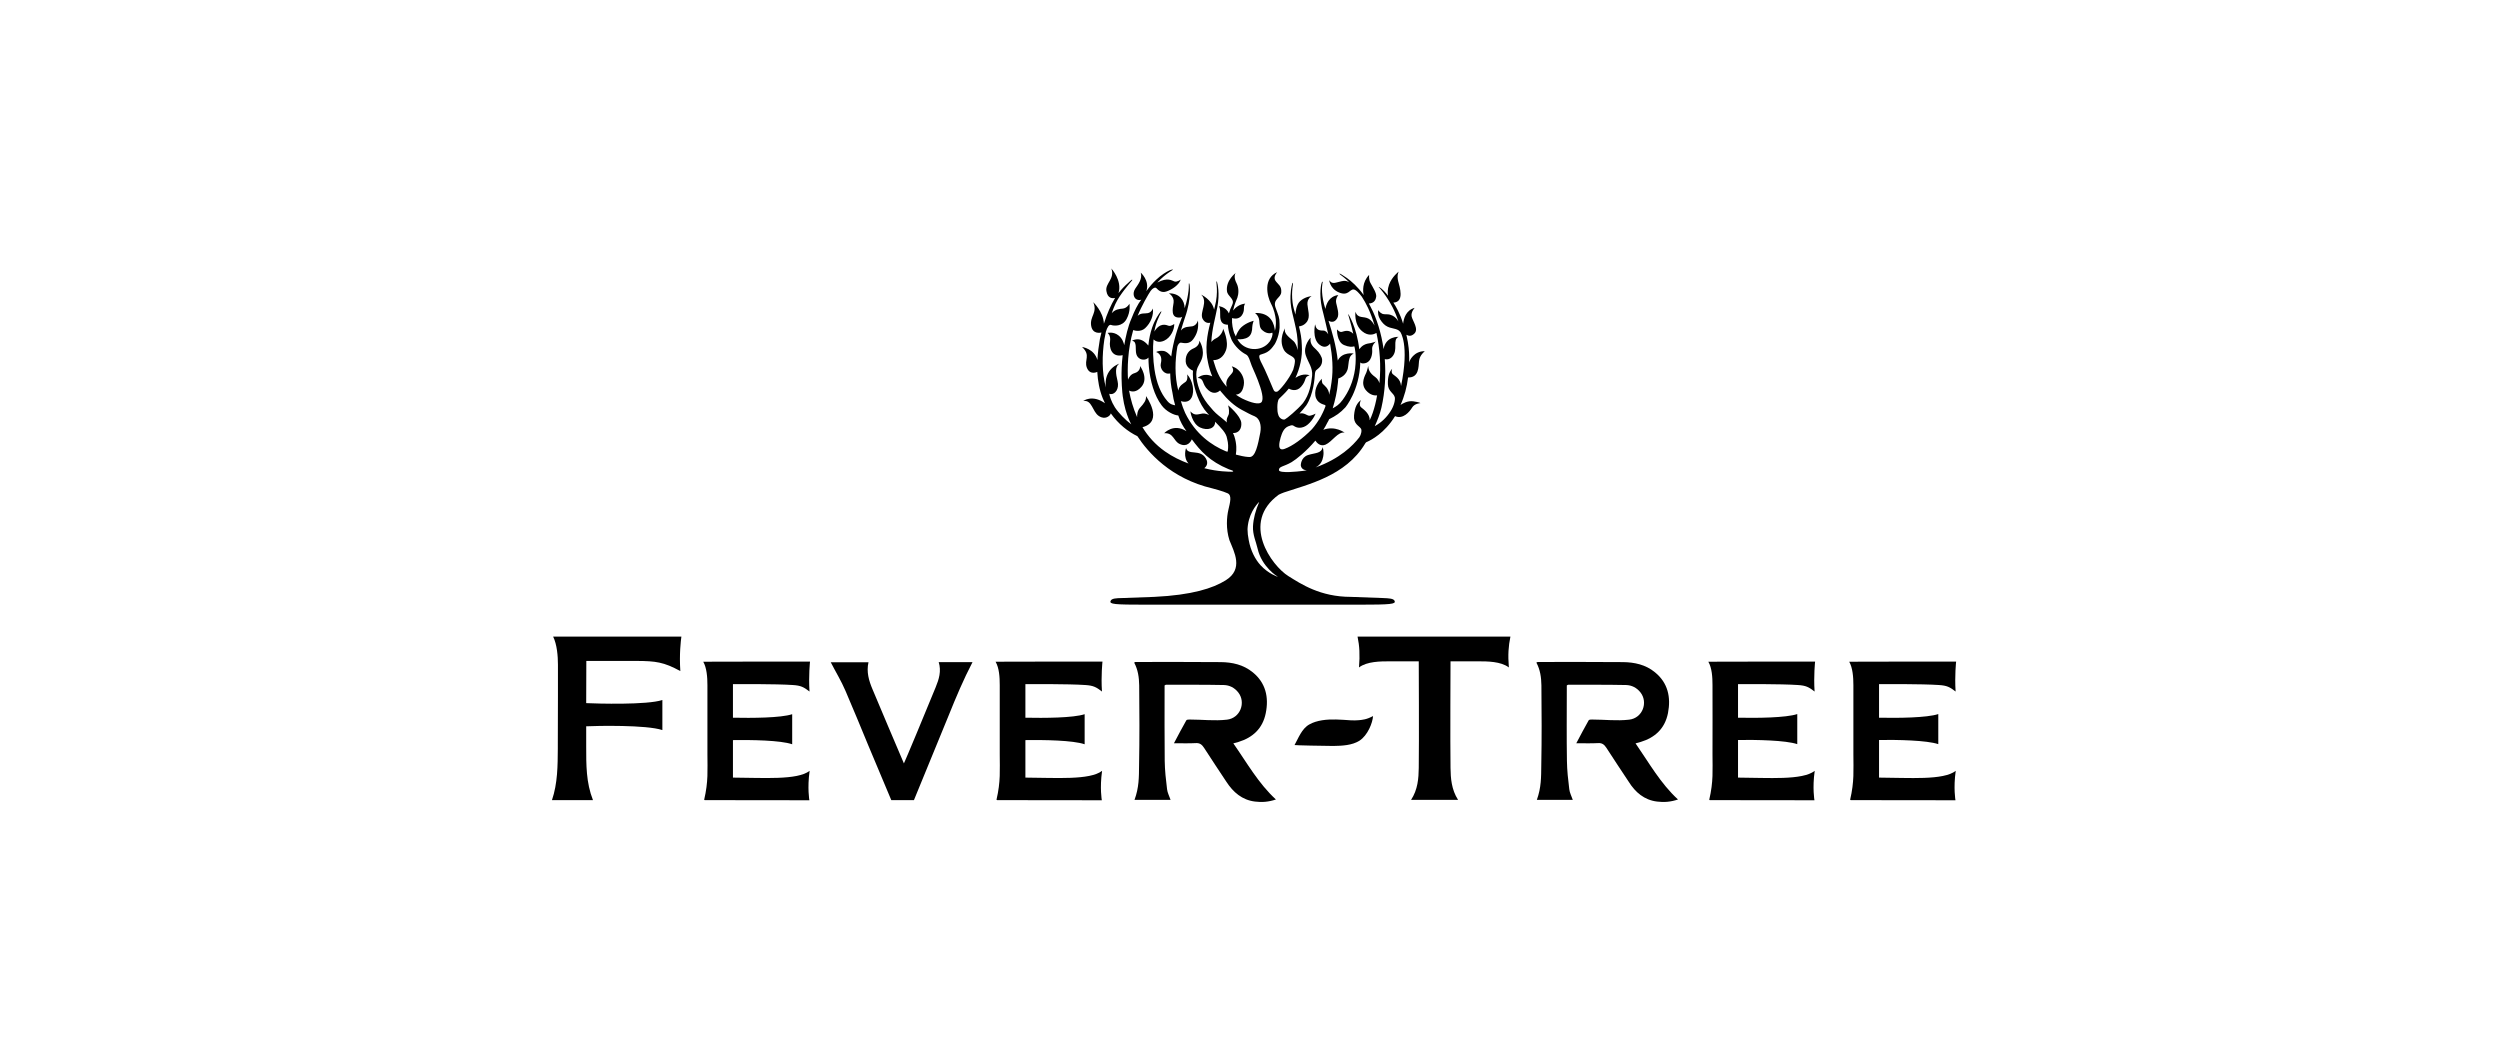
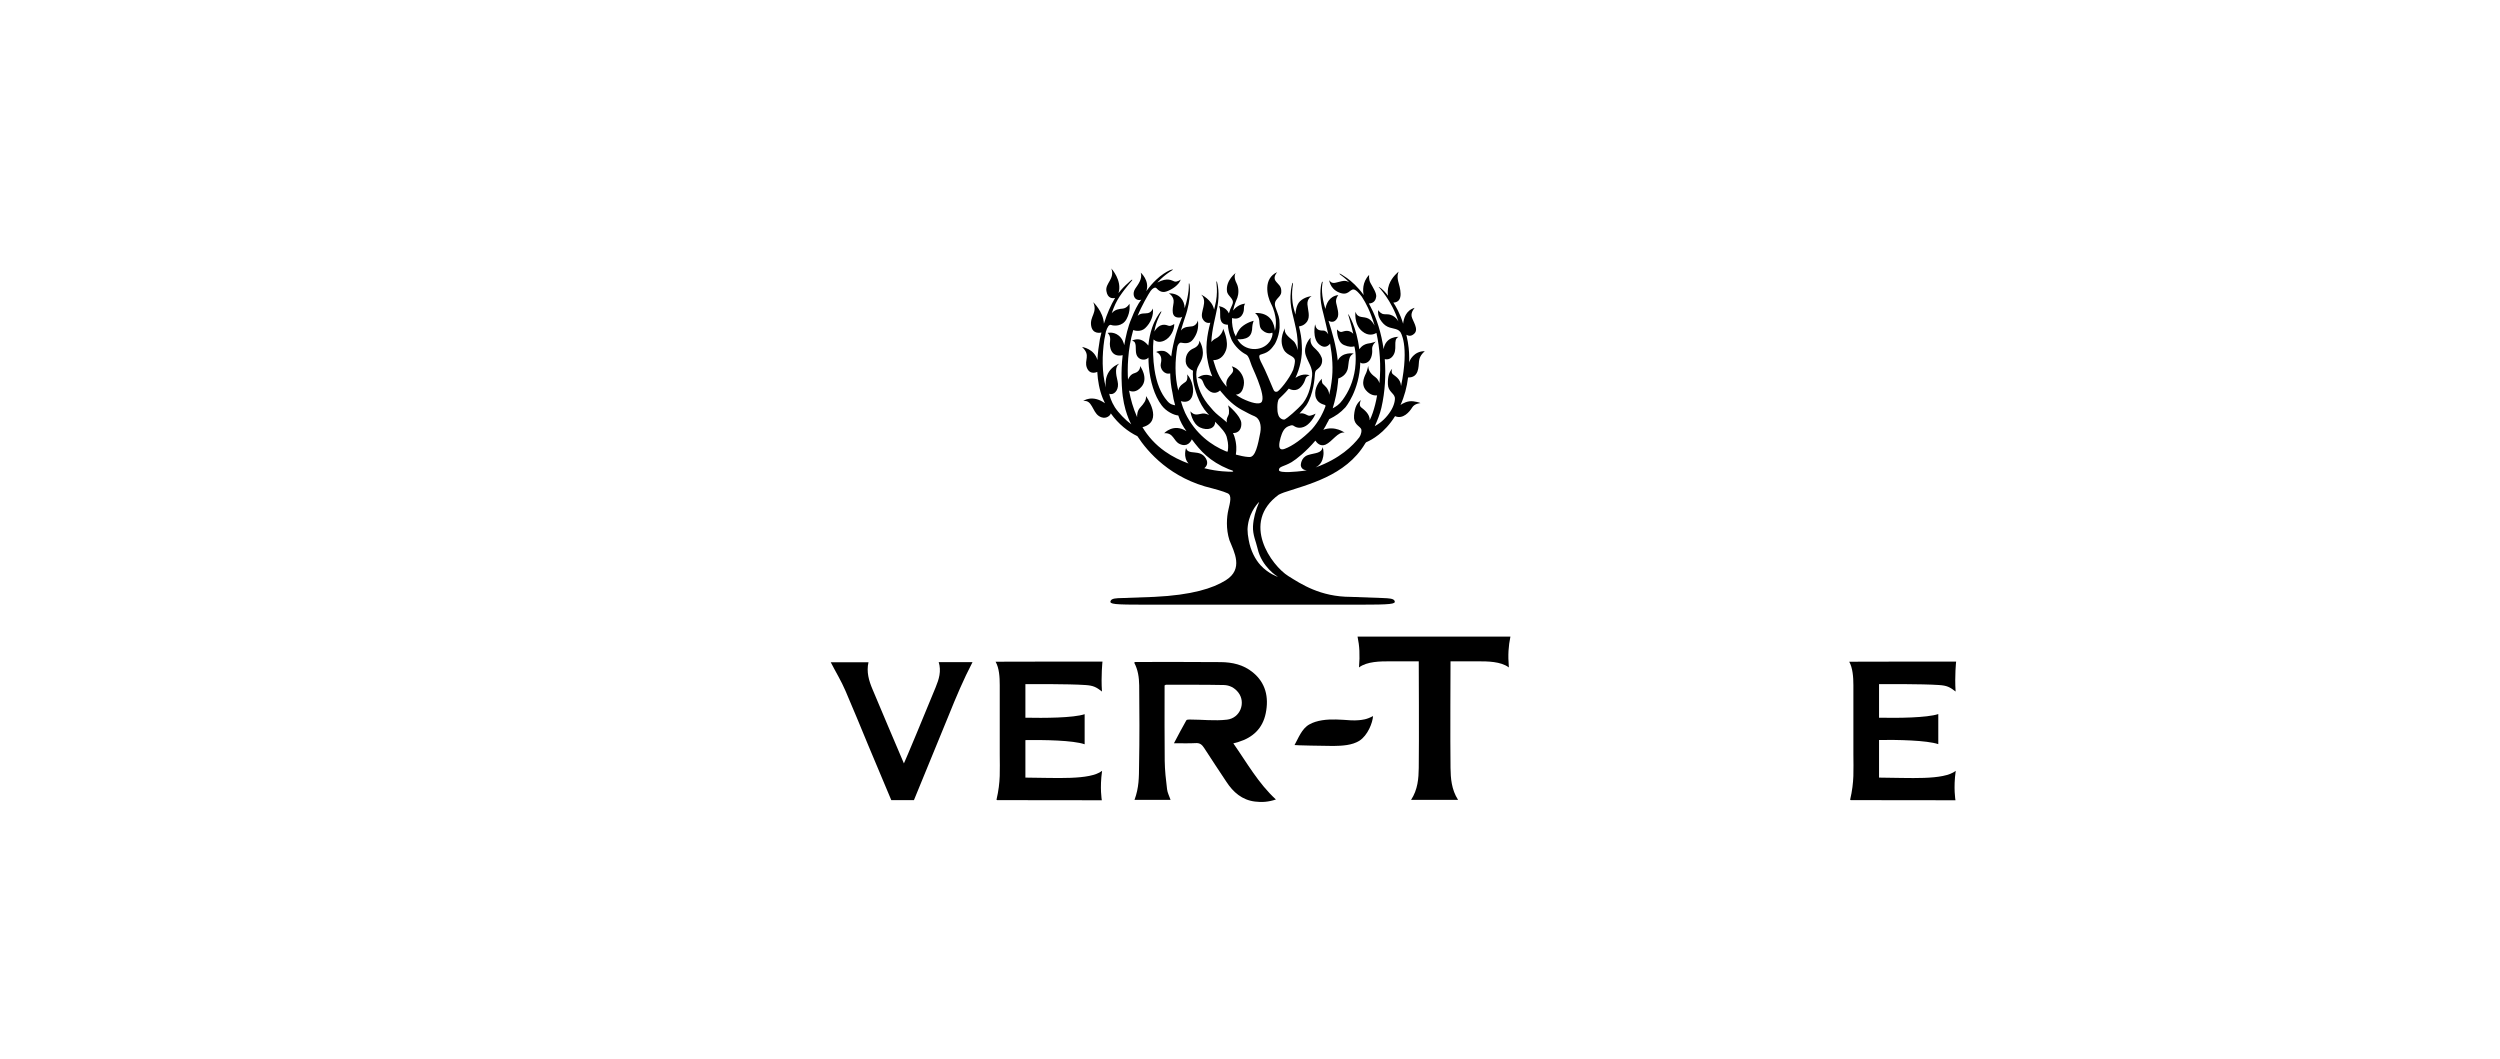
<svg xmlns="http://www.w3.org/2000/svg" version="1.1" id="Layer_1" x="0px" y="0px" viewBox="0 0 1920 813" style="enable-background:new 0 0 1920 813;" xml:space="preserve">
  <g>
    <path d="M958.4,403.2c1.6-11.2,8.5-17.6,8.5-17.6h0.1v0.1c-2.7,6.2-4.4,12.5-4.7,18.5c-0.3,6.6,2.4,12,3.5,17   c3.2,14.3,15.3,21.6,15.4,21.6c0,0,0,0,0,0.1c0,0,0,0-0.1,0l0,0c0,0-6.9-2.2-13-8.8c-4-4.4-7.6-11-9.1-19.4   c-0.6-3.1-0.9-5.7-0.9-8.2C958.2,405.4,958.2,404.2,958.4,403.2 M941.3,445.7c-9.8,6.1-25.8,11.3-54.8,12.7c0,0-20.2,0.8-24.7,0.9   s-8.2,0.2-8.9,2.3c-0.8,2.4,2.4,2.8,27.6,2.8c6.7,0,59.4,0,78.2,0l0,0c0,0,1.2,0,3.3,0s3.3,0,3.3,0l0,0c18.8,0,71.4,0,78.2,0   c25.2,0,28.4-0.5,27.6-2.8c-0.7-2-4.4-2.1-8.9-2.3c-4.5-0.1-24.7-0.9-24.7-0.9c-23.6,0-38.3-9.9-48.1-16   c-12.7-7.9-36.9-41-7.3-62.5c1.2-0.6,2.6-1.2,4-1.7c17.6-6,47.3-12.4,62.3-37.5c0.2-0.3,0.1-0.3,0.5-0.7c0.3-0.5,0.5-0.4,1.1-0.7   c3.1-1.4,13.3-6.6,21.4-19.7c6.1,2.7,11.2-3.4,13.1-6.6s6.4-3.4,6.4-3.4s-0.7-0.7-5.5-1.4c-4.4-0.6-8.2,1.7-9.8,2.8   c3-6.6,4.9-13.8,5.8-21.1c8.3,0.2,8-8,8.4-12.6c0.5-4.7,4.5-7.6,4.5-7.6c-8.4-0.1-11.9,7.1-12.1,8.9c0-2.5,0.2-3.9,0-6.3   c0-1-0.2-7.3-2.1-15.2c1.7,0.9,3.6,1.4,6-0.8c3.9-3.5-1.4-10-2-13.4s2.4-6.5,2.4-6.5c-6.8,1.9-8.5,8.3-8.9,12.2   c-2.3-7.8-5.8-13.7-7.5-16.2c8.7-0.4,4.9-11.9,3.7-16.4c-1.2-4.7,0.4-7.4,0.4-7.4s-5.2,3.9-7.4,10c-1.3,3.7-1.1,6.5-0.8,8.5   c-3.9-5.1-7-7-7.2-6.7c-0.1,0,10.1,10.2,15.2,26.6c0,0-2.5-5.3-8.3-5.6c-1-0.1-2.9,0.1-4.1-0.4c-2-0.9-3.1-2.8-3.1-2.8   s-0.6,2.4,0.6,5.4c0.9,2.3,3.1,5.1,5,6.4c4.3,3,8.6,1.6,11.3,4.9c0,0,7.2,9.5,0.6,41.6c-0.3-5.8-5-7.8-6.4-9.2   c-1.5-1.5-0.4-4.1-0.4-4.1c-2.3,2.4-3.5,6.2-3.3,11.9c0.2,5.6,4.4,6.6,5.3,10c0.4,1.8-0.4,6.4-3.3,10.8c-2.8,4.4-6.8,8.5-12.1,11.4   c2-4.3,4-9.3,5.1-14.1c2.9-12.6,3.5-25.4,2.6-37.4c1,0.3,3.4,0.6,5.6-1.7c5.1-5.5-0.1-13,5-15.4c0,0-9.9-0.6-11.5,9.4   c-1.8-12.3-5.2-23.4-9.9-32.3c-0.5-0.9-1-1.8-1.4-2.7c4.2-0.2,5.3-3,5.6-5.2c0.4-2.8-2.5-7.1-4.4-10.6c-1.5-2.7-1-6.2-1-6.2   c-5.5,5.7-4.8,12.6-4.2,15.5c-4.6-6.4-9.4-10.6-12.9-13.1c-3.4-2.4-5.5-3.5-5.6-3.4c-0.2,0.2-0.1,0.3,0.6,0.9   c1.1,0.9,3.6,2.5,6.8,5.8c-2-1.1-3.1-1.4-5.9-0.8c-4.4,0.9-7.3,2.8-9.4-0.8c-0.1-0.2,0.3,6.4,7.4,9.4c7.1,3,8.2-2.4,11.2-2.3   c1.9,0.1,4.6,3.2,6.4,5.6c1.7,2.6,3.3,5.5,4.8,8.7c1.9,4.1,3.6,8.6,5,13.5c-1.1-2-2.6-4.2-4.4-5.2c-4-2.4-8.5,0.2-10.3-5.5   c0,0-1.4,9.6,5.1,15c5,4.2,9.3,2.3,11,1.3c2.6,11.8,3.6,25.1,2.3,38.6c-0.4-1.4-1.3-3.3-3.2-4.7c-4.1-2.9-5.3-5.5-5.4-8.6   c0,0-0.8,3.5-1.5,5.2c-0.7,1.8-4.8,8.1-0.3,13.5c3.4,4,6.8,4.1,8.6,4c-0.5,2.7-0.8,4.4-1.5,7.1c-1.1,4.3-2.3,8.1-4.2,12   c0.3-4.8-4.5-8.3-6.5-9.9c-2.3-1.7-0.2-5.7-0.2-5.7c-2.9,2.4-4.7,5.1-5.3,11.8c-0.6,6.7,3.8,7.9,5.3,10.2c0.9,1.2,0.1,4.8-1.2,6.6   c-5,6.5-14.9,16.4-33.6,23.2c4.1-2.2,5.2-5.2,5.8-8.3c0.8-4-0.4-7.3-0.4-7.3c-0.9,5-5.7,4.3-11.3,6.1c-5.6,1.9-5.5,7.9-5.5,7.9   c0.4,2.9,2.8,3.7,4.6,3.8c-1.7,0.3-3.4,0.6-5.1,0.7c0,0-16.3,2-16.3-0.9s3.7-2.5,9.8-6.1c3.5-2.1,11.3-8.3,18.2-16.5   c1.1,1.7,3.8,4.8,7.8,3.1c5.2-2.3,9.6-10.3,14.7-9.2c0,0-7.4-5.6-16.4-2.2c1.2-1.8,2.2-3.7,3.1-5.5c0.2-0.5,0.5-0.9,0.8-1.4   c0.4-0.7,0.2-0.5,0.5-1.2c5.4-2.7,8.6-4.9,12.5-9.1c0,0,10.9-12.8,11.5-34.6c0.4,0.6,1.2,0.9,2.5,0.8c6.4-0.3,6.9-8.2,6.6-10.6   c-0.4-3.6,2.9-6.2,2.9-6.2s-1.6,0.7-4,1.2c-1.4,0.3-3.2,0.3-5.3,1.5c-1.6,0.9-2.4,1.9-3.5,3.2c-2-17.3-8.5-27.1-8.4-27   c-0.5,0,1.9,6.2,3.8,15.2c-0.6-0.7-2.2-2.3-5-2.3c-3.5,0-4.2,2.5-7.5-1.1c0,0-0.3,9.6,5.4,12c3.7,1.6,6.2,1.5,7.9,1   c0.2,0.4,1.9,6.2,0.6,17.2c-1.4,10.1-5,17.7-9.6,24c-2.6,3.6-5,5-7.6,6.4c1.9-6.2,3.4-12.9,4-19.5c0.1-1.1,0.2-2.3,0.3-3.4   c1.1-0.3,6.8-2.4,7.5-8.8c0.8-7.1,1.2-8.6,4.3-10.4c-0.1,0-8.8-1.5-12.2,5.4c-1.2-11.2-4.3-21.7-7.1-30.5c1.7,0.9,4.6,1.7,6.7-2   c1.8-3-0.1-8.3-0.8-11.6c-0.8-3.3,1.6-6.2,1.6-6.2c-7.3,1-9.3,7.2-9.9,10.7c-3.3-10.2-2.7-17-2.3-19.5c0.1-0.7,0.4-1.4,0.1-1.4   c-0.3-0.1-0.4,0.2-0.6,0.7c-0.9,2.4-2.3,11.8,1.3,24c1.2,4.7,2.4,10.1,3.7,15.7c-0.9-1.6-2.2-3-4-2.9c-4.6,0.1-5.5-2-6.1-4.8   c0,0-2.5,10.8,3.2,15.5c4.2,3.5,7.1,0.9,8.3-0.7c1.7,9.4,2.6,19.5,1.1,29.7c-0.4,3.2-1,6.4-1.8,9.6c-0.1-4.9-4.1-7.4-4.9-8.4   c-0.9-1.1-0.8-3.9-0.8-3.9c-2.1,2.2-5.8,7.3-4.9,13c0.9,5.7,6.1,6.7,7.2,7.1c0.3,0.1,0.8,0.4,0.5,1.2c-1.5,4-2.3,5.3-3.6,7.9   c-1.9,3.3-4.3,6.8-6.7,9.5c-7.2,7.4-15.1,13-20.9,15.1c-6,2.3-4.2-5-3.2-8.6c1.1-3.6,2.3-7,5.7-8.6c0.7-0.3,1.5-0.6,2.3-0.8   c0.6-0.1,1.2-0.1,1.6,0.1c1.2,0.7,3.7,2.8,8.2,1.1c4.4-1.6,8.1-7.6,9.1-10.2c0,0-3.3,1.7-5,1.6c-1.9-0.2-3.7-2.5-7.4-1.7   c1.8-1.9,3.5-4,5.2-6.2c5.7-8.6,6.5-21.7,6.6-23.6s0.5-2.9,1-3.4c1.5-1.4,4.9-3.2,4.6-8.1c-0.1-2.1-2.2-5.6-4.6-7.8   c-3.1-2.7-4.9-5-4.2-9.1c0-0.2-6.1,6.1-3.8,13.4c1.9,5.8,5.5,9.5,4.9,15.9c-0.7,6.4-2,14.3-7,20.9c-4.3,5.1-12.5,11.9-13.9,12.5   s-4-0.6-4.9-3c-0.9-2.3-0.9-4.4-0.9-6.4c0-2.3,0.3-5.2,1.3-6.4c1.1-1.2,4.8-4.4,7.3-7.6c0-0.1,0.1-0.1,0.2-0.2   c1.3,0.7,5.8,2.7,9.4-1.4c4.7-5.3,1.9-7.5,6.6-8.8c0,0-4.6-2.3-10.9,1.9c3.4-7.2,5.5-16.1,4.9-24.9c-0.1-5.1-1-10-2.2-14.6   c0.5-0.1,3.9-0.3,6.3-3.8c2.5-3.8,0.5-8.9,0.2-13.2c-0.3-4.4,3.2-6.3,3.2-6.3s-5.3,0.5-8.9,4c-2.7,2.6-3.4,7.7-3.5,10.2   c-1-3.3-1.9-6.5-2.2-9.3c-1.2-9,0.8-15,0.2-15.1c0,0-0.2,0-0.4,0.5c-0.6,1.8-1.8,7.3-1.3,14.8c0.7,9.5,5.8,20.9,5.4,33.1   c0.1,1.1,0,2.2,0,3.3c-0.5-2.6-1.5-5.4-3.3-7c-4.2-3.6-7.4-6-6.4-9.7c0.1-0.2-5.2,8.2-1,16.3c2.7,5.1,8.8,4.4,8.6,9   c-0.1,2-0.7,4.4-1.3,6.4c-3.2,7.6-10.8,16.4-12.3,16.9c-1.5,0.4-2.3,0-3.1-2c-1.7-4-6.2-14.9-8.5-19.1c-1.4-2.6-2.8-5.7-1.9-6.9   c0.4-0.6,3.4-1,5.6-2.3c2.4-1.3,4.2-3.6,5.5-5.5c0.6-0.4,4.8-8.2,4.2-16.3c0-5-0.8-6-3.1-12.5s4.1-7.2,4.4-11.8   c0.3-4.9-2.4-5.8-4.5-8.8c-2-3,1.4-6.6,1.4-6.6c-10.9,4.9-7.9,18.3-4.7,24.4c2.4,4.5,3.2,9,3.6,12c0,1.1,0.2,3.1,0,4.3   c-0.1,1.9-0.2,2.7-0.7,4.4c-0.4-4.8-2.7-14.2-15.3-13.7c0,0,2.9,1.9,3.3,5.8c0.3,3.9,0.4,5.6,2.2,7.3s5,3.3,7.8,2   c0.7,1.6-0.7,4.8-1.8,6.6c-0.2,0.3-0.3,0.4-0.4,0.5c-5.8,7.9-19.6,7.4-24.6-2.1c2.4,0.4,6.2-0.1,8.3-1.6c2.5-1.6,3.1-5,3.1-7.5   c0.1-2.5,1.1-5,1.1-5s-5.1,1.1-9.2,4.7c-2.7,2.4-4,5.8-4.5,7.3c-0.4-0.7-0.8-1.6-1.3-2.7c-0.9-2.7-1.9-6.8-1.6-11.4   c7.3,2.1,9.2-4.7,9.1-6.9c-0.1-3.5,1-4,1-4.2c-4.7,0.5-7.6,3.2-9.3,5.3c1.1-5.3,2.6-7.8,3.3-9.9c0.9-2.6,1.4-7.2-0.7-11.2   c-2.1-4-1.4-6.9-0.5-7.8c0,0-7.8,5.6-6.8,14c0.5,4.2,6,5.8,4.2,10.1c-0.1,0.3-0.3,0.7-0.4,1c-0.8,1.6-1.7,3.7-2.3,6   c-2.3-5.1-7.7-5.5-7.7-5.5c1.9,2.6,0.1,7.8,1.7,11.4c1.2,2.6,3.8,2.8,5.2,2.8c0.3,6.3,2.9,11.7,3.1,12.1c2.3,4.3,6.5,8.6,10.9,10.8   c1,0.5,2,1.7,3.3,5.8c1.3,4.1,2.9,6.7,5.7,13.9c2.8,7.3,5,14.9,2.6,17.1c-1.7,1.6-7.3,0.6-14.8-3.1c-1.9-1.1-2.9-1.6-4.7-2.9   c1.9-0.1,5.1-1,6.1-7.2c0.9-5.2-1.8-9.6-4.4-11.9c-2.4-2.2-4.8-2.6-4.8-2.6c2.9,4.4-0.7,5.4-3.1,9.3c-1.5,2.6-1.3,4.7-0.7,6.4   c-0.3-0.3-0.9-1-1.2-1.3c-4.5-5.4-6.9-11.2-8.8-17.8c-0.1-0.4-0.3-1-0.4-1.4c4.4,0.1,7.9-2.6,9.7-7.5c2.6-6.9-2.2-16.7-2.2-16.7   c0.2,1.6-1.8,5.7-5.3,7.4c-1.8,0.8-3,2-3.7,2.9c0.4-9.8,3.2-19.1,4.6-26.8c2-10.3,0.2-17.9-0.3-19.6c-0.1-0.3-0.3-0.1-0.3-0.1   c-0.6,0,1.7,7.9-1.3,19.3c-0.2,0.8-0.4,1.5-0.6,2.3c-1.5-7.6-9.9-11.5-9.9-11.5c5.6,5.5-1.3,13.4,1,18.4c1.8,3.6,4.6,3.5,6,3.2   c-2.4,9.2-4.3,19.9-1.7,30.8c0.7,3.5,1.8,7,3.2,10.4c-6.6-3.3-11.2,1.2-11.2,1.2c5.4,0.4,2.8,4.5,8.1,9.3c4.3,3.9,7.9,1.4,9.1,0.3   c0.2,0.3,0.4,0.6,0.7,0.9c5.2,6.4,10.3,10.9,15.8,13.9c3.5,1.9,7.8,4.2,10,5c4,1.7,5.4,6.9,4.4,12.5c-1.8,9.4-3.7,19-8.3,18.8   c-1.3,0-4.1-0.2-9-1.5c-0.2,0-1-0.2-1.3-0.3c-0.3-0.1-0.1-0.5-0.1-0.8c0.4-2.5,0.7-7.3-1.2-13.2c-0.3-0.9-0.6-1.7-1.1-2.6   c4.7,0.2,6.8-3.6,6.4-7.9c-0.6-5.5-10.1-13.4-10.1-13.4s1,3.4,0.6,6.3c-0.3,2-2.2,3.3-1.6,6.9c-0.2-0.4-2.7-2.4-4-3.5   c-3.7-2.9-5.4-4.3-8.5-8.1c-6.6-7.3-9.8-15-10.8-22.6c-0.9-7.9,2.1-9.3,4-14.4c2.8-7.4-1.8-14.2-1.8-14.2c0,2-1,4.4-4.5,5.9   c-3,1.2-6.3,4.3-6,10c0.2,4.5,4.4,6.6,5.6,7.1c-0.1,1.4-0.2,3.2,0.1,6.7s2.6,14.6,8.6,23c0.7,1,2.9,3.5,3.7,4.4   c-1.4-0.7-3.3-1.4-5-1.2c-3.4,0.4-6,2.2-9.4-1.7c0,0,1.1,9.3,7.4,12.4c5.9,2.8,11.8,0.7,11.6-4.4c4.5,4.7,8.6,8.6,9.2,13   c1,3.7,0.9,6.8,0.6,8.9c-0.1,0.5-0.1,1.3-0.6,1.1c-0.5-0.2-0.6-0.2-1.2-0.4c-10.5-4.4-23-12.9-31-29.3c-1.3-2.9-2.4-5.9-3.3-9.1   c1.5,0.5,6.1,1.5,8.2-2.7c2.6-5.1,0.8-13.2-3.4-17.9c0,0,0.9,4.2-1.2,5.8c-1.7,1.3-4.9,2.8-5.6,6.7c-2.9-11.5-2.5-23.2-0.7-33.8   c0.5-1.5,1.5-3.2,2.9-3c2.5,0.4,6.4,1.3,9.3-2.7c2.9-4,4.3-8.2,3.6-14.4c0,0-0.8,3.7-4.2,4.5c-2.4,0.5-6.4-0.1-8.9,3.3   c1-3.5,2.1-6.9,3.1-9.9c5.5-15.3,3.6-26.5,3.3-26.3c0,0-0.3-0.1-0.3,0.2c-0.1,0.8,0.1,2.8-0.2,5.4c-0.4,3.3-1.2,7.9-3,13.4   c-0.1-5.9-3.9-11.5-12.1-11.4c0,0,4.3,2.5,3.6,7.2s-2.5,11.9,4.9,11.4c0.7-0.1,1.2-0.2,1.7-0.6c-3.4,8.2-6.9,18.8-8.4,30.5   c-1-1.3-3.6-4.1-6.2-4.3c-4-0.3-5.4,0.9-5.4,0.9s5.4,1.4,3.6,8.8c-0.9,3.8,2.5,8.8,7.2,7.6c0.1,4.9,0.6,9.8,1.7,14.7   c0.5,3.6,1.1,6.3,2.1,9.8c-1.8-0.4-3.8-0.6-6.1-3.4c-5-5.8-8.2-13.7-9.8-24.3c-1.1-7.2-1.4-16.5-0.7-22.9c1.1,1.1,3.9,2.9,8.1,1   c5.3-2.4,8-8.9,7.8-12.9c0,0-2.5,2-4.3,1.4s-6.6-2.8-11,4.5c0.2-1,0.4-2,0.6-3c1.9-7.9,5.3-12.3,4.8-12.5c0,0-0.3-0.1-0.6,0.3   c-1.3,1.5-4.4,6-6.5,12.2c-1.4,4.2-2.3,8.1-2.9,13.7c-6.4-8-12.6-3.6-12.6-3.6c4.3,0.2,2.3,6.5,3.4,10.2c1.1,3.7,4.5,4.6,6.7,4.1   c1.4-0.3,2.2-1,2.6-1.5c0,2.3,0.1,4.6,0.3,6.9c1,11.2,4.2,22.4,9.9,29.9c3.4,4.6,9.4,7.5,12.7,7.7c1.6,4.9,3.6,8.3,6.3,12.1   c-9.9-6.4-17.1,1.5-17.1,1.5c7.4-0.4,7,6.1,11.9,8.3c5.8,2.7,8.5-1.7,9.3-3.6c6.5,8.8,13.6,16.9,28.4,23c2.8,0.9,3.3,1.1,3.4,1.6   c0,0.1-0.3,0.3-1,0.3c-2,0-10.7,0-21.2-2.7c1.5-1.2,3.4-3.7,1.2-7.5c-4.5-7.6-13.7-2-15.2-8c0,0-2.6,6.9,1.9,11.9   c-6-2.2-12.3-5.2-18.1-9.3c-7.4-5.2-13.1-11.6-17.3-18.6c16.8-4.4,2.7-23.9,2.7-23.9c0.3,3.3-1.5,5.6-4.6,9c-2,2.2-2.3,5.3-2.2,7.2   c-3-6.8-5-13.7-6.2-20.4c2,0.9,5.5,1.6,9.4-2.8c6-6.7-1-16.2-1-16.2c0.3,0.9,0,4.4-4.2,5.6c-3,0.8-4.4,3.5-5,5   c-0.5-8.2-0.4-22.9,4-38.1c1,0.4,5.7,1.7,9.1-1.4c4.4-4.1,6.7-10,6-15.2c0,0-0.9,3-3.9,3.6c-2.4,0.5-5.3-0.4-7.8,2.1   c2.7-7.1,8.4-16.9,10-19.2c1.6-2.2,3.5-3,4.4-2.1c1.4,1.5,3.9,4,7.9,2.5c4.1-1.4,9.5-5,10.8-9.1c0,0-2.7,2.1-4.8,1.5   c-2-0.6-5.1-3.5-13.1,0.8c0.1-0.1,0.2-0.3,0.3-0.4c6.3-6.7,11.9-9.3,11.7-9.6c0,0-1-0.1-2.8,0.7c-2.4,1.1-6.2,3.4-10.1,7.1   c-2.7,2.5-5,5.2-7.6,8.8c2.7-8.1-4.3-14.2-4.3-14.2c1.4,4.8-1.9,8.8-4.3,12.4c-2.3,3.6-1,7.6,1.7,8.4c1.4,0.4,2.2,0.3,3-0.1   c-2.7,3.5-5.4,9-7.4,14.2c-3,6.8-4.5,14.1-5.7,20.8c-0.4-1.8-1.4-5.1-4.3-7.4c-4-3.2-8.5-2-8.5-2s2.6,1.7,1.9,6.5   c-0.7,4.6,1,12.5,9.7,10.6c-1.6,13.3-0.5,25.4-0.5,25.4c0.9,17.1,7.1,27.7,7.1,27.7c-4.5-3.3-9.8-8.8-12.6-13.1   c-2.8-4.4-4.1-8.9-4.3-10.4c0.4,0.2,0.9,0.3,1.4,0.3c3.1,0,6.4-4,5-9.9c-1.4-5.7-2.2-11.1,1.3-13.5c0,0-12.2,3.8-10.3,18.3   c-3.2-11.7-2.9-25-1.2-36.7c0.4-2.1,0.8-4.1,1.2-6.1c1-3.3,2.4-5.9,4.1-5.2c1.7,0.7,8.6,1.5,11.8-4.6c3.3-6,2.2-11.7,2.2-11.7   s-1.7,3.3-5,3.7c-2.8,0.3-6,0.5-8.6,3.6c2-5.9,3.5-8.9,6-12.8c5.2-7.8,10.1-12.6,9.8-12.8c0,0-0.1-0.3-0.5-0.1   c-0.6,0.4-1.8,1.6-3,2.7c-1.9,1.6-4.4,4.1-7.1,7.5c3-9.7-5.5-18.9-5.5-18.9c2.9,8-4.8,11.3-3.8,17.3c0.9,5.9,4.8,5.8,6.7,5.3   c-3.2,5.3-6.2,12.1-8.6,19.8c-0.5-9.4-8.2-16.5-8.2-16.5c3.5,8.1-2.8,10.8-1.6,18.1c1.1,6.6,6.9,5.4,7.9,5.2   c-0.4,1.7-0.8,3.4-1.2,5.1c-0.9,5.1-1.6,10.5-1.9,16c-2.5-8.8-11.8-10-11.8-10c7,6.5,1.4,9.8,3.7,15.9c2.3,5.9,7.7,3.4,8,3.2   c0.4,6.9,1.6,13.8,4.2,20.3c0.5,1.3,1.1,2.6,1.7,3.8c-9.9-7-16.7-1.7-16.7-1.7c6.9-1.1,6.9,8.1,12,11.5s8.4-0.6,8.4-0.6   c0.4-0.4,0.6-0.9,0.8-1.4c5.8,8.2,13.3,14.1,20.4,17.5c7.9,12.1,25.5,32.6,57.6,40.1c0,0,8.5,2.2,11.8,3.8c3.3,1.6,1.8,7,0.5,12.6   s-2,14.6,0.8,23.4C947.8,423.9,955.3,437,941.3,445.7" />
    <path d="M963.8,615.6c5.3,0.7,10.5,0.3,16.1-1.6c-13.5-12.4-22.2-28.1-32.7-43.1c1.7-0.5,2.8-0.7,4-1.1   c10.7-3.3,18.5-10.1,20.9-22.1c2.5-12.3-0.1-23.3-9.9-31.3c-7.3-6-15.9-7.8-24.7-7.9c-21.8-0.2-43.6-0.1-65.4-0.1   c-0.8,0,0.2,0.2-1.1,0.4c3,5.6,3.8,11.4,3.9,17.6c0.2,20.5,0.3,41-0.1,61.5c-0.1,9,0,16.9-3.5,26.4H899c-1-2.9-2.4-5.5-2.7-8.2   c-0.9-7.2-1.7-14.5-1.8-21.8c-0.2-18.2-0.1-36.3-0.1-54.5v-3.4c0.6-0.3,0.8-0.5,1-0.5c14.8,0,29.6-0.1,44.5,0.2   c4.3,0.1,8.2,2,11.1,5.7c6,7.7,1.6,19.7-8.7,20.9c-9.4,1.1-19-0.1-28.5-0.1c-0.9,0-2.3,0-2.7,0.6c-3.2,5.6-6.2,11.4-9.5,17.6   c6,0,11.4,0.2,16.7-0.1c3-0.2,4.7,1,6.4,3.6c5.6,8.8,11.4,17.3,17.1,26C947.1,608.5,954,614.4,963.8,615.6" />
-     <path d="M1272.6,615.6c5.3,0.7,10.5,0.3,16.1-1.6c-13.5-12.4-22.2-28.1-32.6-43.1c1.7-0.5,2.9-0.7,4-1.1   c10.8-3.3,18.5-10.1,20.9-22.1c2.4-12.3-0.1-23.3-9.9-31.3c-7.2-6-15.9-7.8-24.7-7.9c-21.8-0.2-43.6-0.1-65.4-0.1   c-0.8,0,0.2,0.2-1.1,0.4c3,5.6,3.8,11.4,3.9,17.6c0.2,20.5,0.3,41-0.1,61.5c-0.1,9,0,16.9-3.4,26.4h27.6c-1-2.9-2.4-5.5-2.7-8.2   c-0.9-7.2-1.7-14.5-1.8-21.8c-0.3-18.2-0.1-36.3-0.1-54.5v-3.4c0.6-0.3,0.8-0.5,1-0.5c14.8,0,29.7-0.1,44.5,0.2   c4.3,0.1,8.2,2,11.1,5.7c6,7.7,1.6,19.7-8.7,20.9c-9.4,1.1-19-0.1-28.5-0.1c-0.9,0-2.3,0-2.6,0.6c-3.2,5.6-6.2,11.4-9.5,17.6   c6.1,0,11.4,0.2,16.7-0.1c3-0.2,4.7,1,6.4,3.6c5.6,8.8,11.4,17.3,17.1,26C1255.9,608.5,1262.8,614.4,1272.6,615.6" />
    <path d="M720.9,508.4c2.2,7,0.2,13.3-2.3,19.4c-7.6,18.7-23.8,57.5-24.4,58.5c-8.2-19.3-16.2-38-24.1-56.9   c-2.8-6.6-4.8-13.4-3.1-20.8h-29c3.8,7.4,8.1,14.4,11.3,21.9c6,14,11.8,28,17.6,42.1l17.6,41.9h17.4l26.7-65.1   c5.6-13.9,11.4-27.7,18.3-40.9h-26V508.4z" />
-     <path d="M424.8,488.9c3,6.1,3.7,15,3.7,21.6c0,8.1,0,16.1,0,24.2c0,12.2,0,24.8-0.1,37.2v3c-0.1,13.1-0.1,26.7-4.5,39.6h31.5   c-5.3-13.5-5.2-27-5.2-41.4c0-1.2,0-7.3,0-15.3c8.1-0.4,46.3-1.2,58.5,2.9v-23.1c-11.7,3.9-50.1,2.8-58.5,2.4   c0-16.3,0.1-32.4,0.1-32.4h0.8H463c8.9,0,17.6,0,26.3,0c14.1,0.1,20.5,0.8,33.2,7.8c-0.9-13.1,0.4-23.5,0.8-26.5L424.8,488.9   L424.8,488.9z" />
    <path d="M1135.4,507.9c6.6,0,17.3,0,23.4,4.7c-0.8-9.8-0.3-16.3,1.2-23.7h-117.4c1.5,7.3,1.9,13.9,1.1,23.7   c6.1-4.7,16.8-4.7,23.4-4.7h22.5c0,0,0.3,62.9,0,81.9c-0.1,7.8-0.7,16.6-5.9,24.5h36.1c-5.1-7.9-5.7-16.7-5.8-24.5   c-0.3-18.9,0-81.9,0-81.9H1135.4z" />
    <path d="M1043.7,553.1c-4,0.4-8.3,0-12.3-0.3c-7-0.4-14.3-0.6-21.3,1.6c-1.5,0.5-3,1.1-4.4,1.9c-6,3.2-8.7,11-11.5,15.9   c-0.1,0.2,23.3,0.7,29.8,0.7c6.9-0.1,14.4-0.5,20-4c6.4-4.1,10.2-13.8,10.5-19C1049.5,552.7,1046.2,552.8,1043.7,553.1" />
-     <path d="M540.1,508.2c2.7,4.8,3.2,11.9,3.2,18c0,17.7,0,35.5,0,53.2c0,11.8,0.8,20.7-2.5,34.8c0.3,0.2,0.4,0.3,0.4,0.3   c26.4,0,80.4,0.1,80.4,0.1s-1.7-9.4,0.2-22.6c-9.4,7.3-35.6,5.3-58.9,5.2c0-4.1,0-15.9,0-28.8c14.2-0.2,36.5,0.1,45.5,3.2v-23.1   c-8.7,2.9-31.2,3-45.5,2.7c0-11.9,0-22.3,0-25.8c2.4,0,33.1-0.2,46,0.7c6.1,0.4,8.3,1.5,12.8,5c-0.8-12.2,0.4-23,0.4-23   S541.4,508.1,540.1,508.2" />
    <path d="M764.6,508.2c2.8,4.8,3.2,11.9,3.2,18c0,17.7,0,35.5,0,53.2c0,11.8,0.8,20.7-2.5,34.8c0.2,0.2,0.4,0.3,0.5,0.3   c26.4,0,80.4,0.1,80.4,0.1s-1.7-9.4,0.2-22.6c-9.4,7.3-35.6,5.3-58.9,5.2c0-4.1,0-15.9,0-28.8c14.2-0.2,36.5,0.1,45.5,3.2v-23.1   c-8.7,2.9-31.2,3-45.5,2.7c0-11.9,0-22.3,0-25.8c2.4,0,33.1-0.2,46,0.7c6.1,0.4,8.3,1.5,12.8,5c-0.8-12.2,0.4-23,0.4-23   S765.9,508.1,764.6,508.2" />
-     <path d="M1312,508.2c2.8,4.8,3.2,11.9,3.2,18c0,17.7,0.1,35.5,0,53.2c0,11.8,0.8,20.7-2.5,34.8c0.2,0.2,0.3,0.3,0.4,0.3   c26.4,0,80.4,0.1,80.4,0.1s-1.7-9.4,0.2-22.6c-9.4,7.4-35.6,5.3-58.9,5.2c0-4.1,0-15.9,0-28.9c14.2-0.2,36.5,0.2,45.5,3.2v-23.1   c-8.7,2.9-31.2,3.1-45.5,2.8c0-11.9,0-22.3,0-25.8c2.4,0,33.1-0.2,46,0.7c6.1,0.4,8.3,1.5,12.8,5c-0.8-12.2,0.4-23,0.4-23   S1313.4,508.1,1312,508.2" />
    <path d="M1420.2,508.2c2.7,4.8,3.2,11.9,3.2,18c0,17.7,0,35.5,0,53.2c0,11.8,0.8,20.7-2.5,34.8c0.3,0.2,0.4,0.3,0.5,0.3   c26.4,0,80.4,0.1,80.4,0.1s-1.7-9.4,0.2-22.6c-9.4,7.4-35.6,5.3-58.9,5.2c0-4.1,0-15.9,0-28.9c14.2-0.2,36.5,0.2,45.5,3.2v-23.1   c-8.7,2.9-31.2,3.1-45.5,2.8c0-11.9,0-22.3,0-25.8c2.4,0,33.2-0.2,46,0.7c6.1,0.4,8.3,1.5,12.8,5c-0.8-12.2,0.4-23,0.4-23   S1421.5,508.1,1420.2,508.2" />
  </g>
</svg>